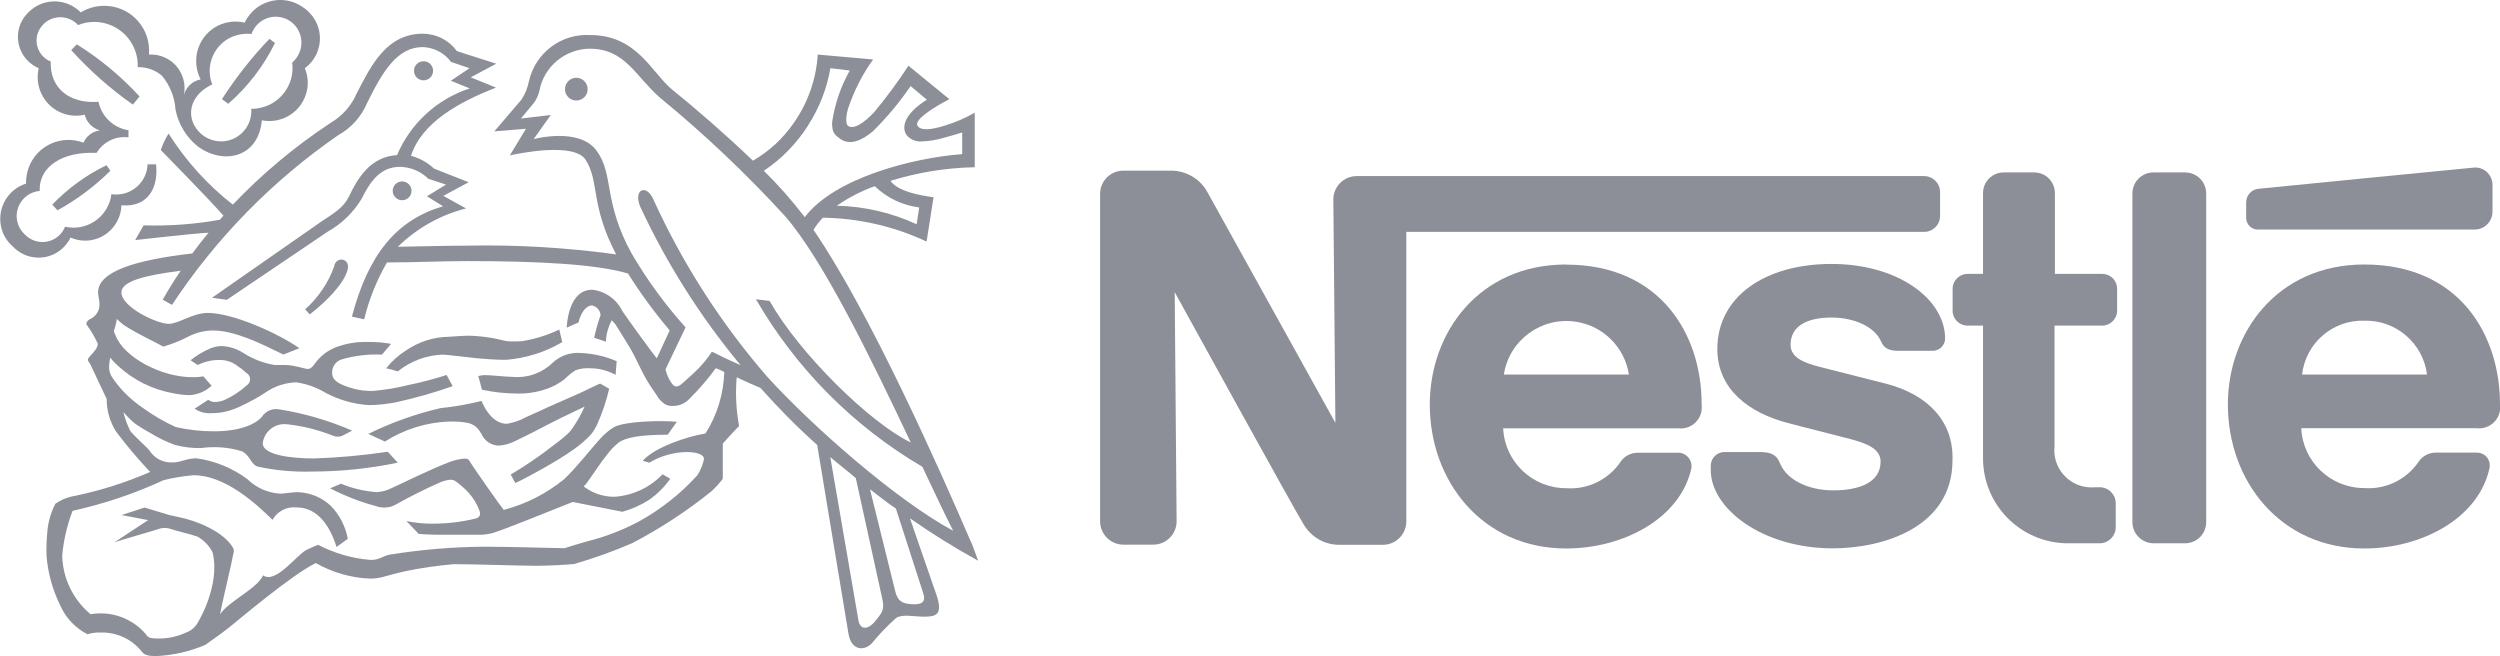
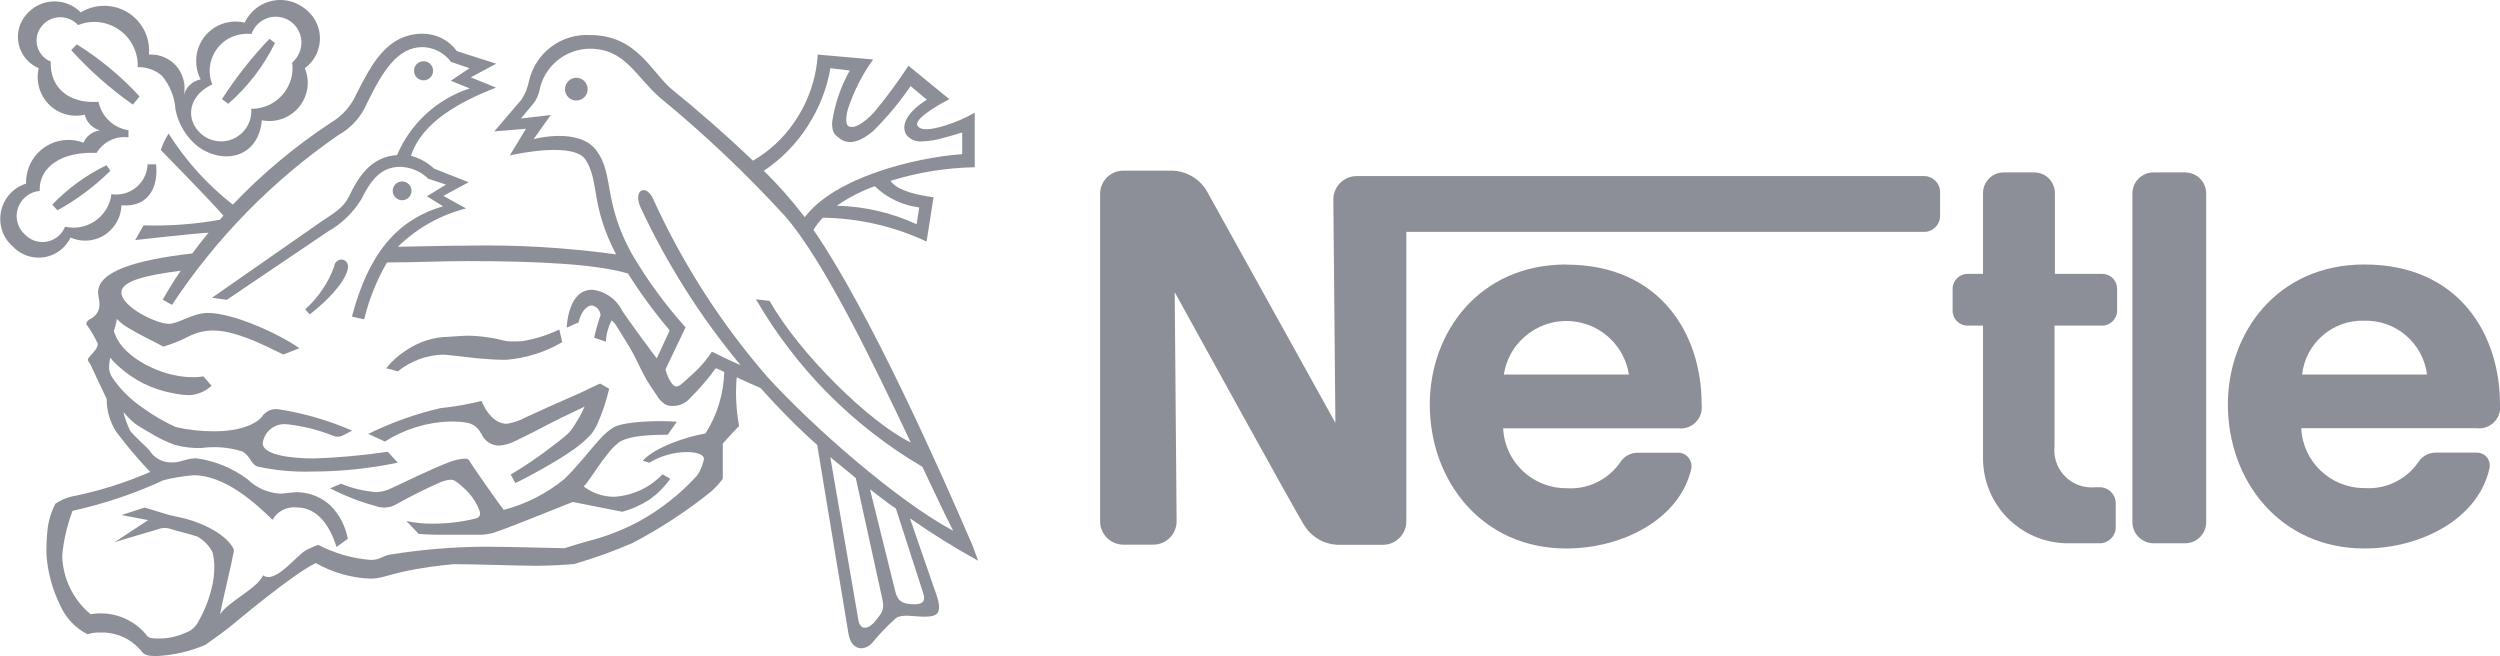
<svg xmlns="http://www.w3.org/2000/svg" id="Layer_1" data-name="Layer 1" viewBox="0 0 183.28 48.1">
  <defs>
    <style>
      .cls-1 {
        fill: #8c8f97;
      }
    </style>
  </defs>
  <path class="cls-1" d="M160.19,12.64h-2.31c-.86,0-1.55.69-1.55,1.55,0,0,0,0,0,.01v24.07c0,.86.69,1.55,1.55,1.56h2.31c.86,0,1.55-.69,1.55-1.55,0,0,0,0,0-.01V14.19c0-.86-.69-1.55-1.55-1.55h0Z" />
-   <path class="cls-1" d="M165.54,16.83h15.88c.72,0,1.31-.59,1.31-1.31v-1.93c.02-.7-.53-1.29-1.23-1.31-.03,0-.05,0-.08,0,0,0-15.36,1.5-15.85,1.56-.51.05-.9.48-.9,1v1.16c.02.47.4.84.87.83Z" />
  <path class="cls-1" d="M154.15,20.08h-3.5v-5.92c0-.84-.68-1.52-1.52-1.52h-2.24c-.83,0-1.51.68-1.51,1.51,0,0,0,0,0,.01v5.92h-1.13c-.6,0-1.09.48-1.1,1.08,0,0,0,0,0,.01v1.61c0,.6.49,1.09,1.09,1.09,0,0,0,0,.01,0h1.13v9.63c-.05,3.45,2.7,6.28,6.15,6.33.1,0,.2,0,.29,0h2.11c.65,0,1.18-.53,1.18-1.18v-1.75c0-.65-.53-1.18-1.18-1.18h-.32c-1.5.15-2.84-.94-2.99-2.44-.02-.17-.02-.34,0-.5v-8.91h3.5c.6,0,1.09-.49,1.09-1.09v-1.61c0-.59-.46-1.07-1.05-1.09Z" />
  <path class="cls-1" d="M114.82,19.39c-6.39,0-10,5-10,10.26,0,5.61,3.83,10.56,10,10.56,4.23,0,8.39-2.23,9.18-5.89.08-.55-.3-1.05-.85-1.13-.02,0-.05,0-.07,0h-3c-.51,0-.99.24-1.27.66-.89,1.32-2.42,2.06-4,1.94-2.46,0-4.5-1.93-4.61-4.39h12.84c.84.1,1.61-.5,1.71-1.34.02-.13.01-.26,0-.4.02-5.13-3.02-10.26-9.93-10.26ZM110.25,27.46c.39-2.53,2.77-4.27,5.3-3.87,2,.31,3.56,1.88,3.87,3.87h-9.17Z" />
  <path class="cls-1" d="M183.28,29.65c0-5.13-3-10.26-9.95-10.26-6.38,0-10,5-10,10.26,0,5.61,3.84,10.56,10,10.56,4.23,0,8.39-2.23,9.18-5.89.11-.51-.21-1.01-.72-1.12-.07-.01-.13-.02-.2-.02h-3c-.51,0-.99.24-1.27.66-.89,1.32-2.42,2.06-4,1.94-2.46,0-4.5-1.93-4.61-4.39h12.84c.84.11,1.62-.48,1.73-1.32.02-.14.02-.28,0-.42ZM168.77,27.46c.26-2.3,2.24-4.02,4.56-3.95,2.32-.06,4.31,1.65,4.6,3.95h-9.16Z" />
  <path class="cls-1" d="M141.06,17c.65,0,1.17-.52,1.17-1.17v-1.76c0-.64-.53-1.16-1.17-1.16h-41.6c-.94,0-1.71.77-1.71,1.71l.15,16.38-9.43-17c-.56-.95-1.59-1.51-2.69-1.49h-3.42c-.94,0-1.7.75-1.71,1.69,0,0,0,.01,0,.02v24c0,.94.77,1.71,1.71,1.71h2.19c.94,0,1.71-.77,1.71-1.71,0,0,0,0,0-.01l-.14-16.79s9,16.35,9.44,17c.55.96,1.58,1.55,2.69,1.52h3.14c.94,0,1.71-.77,1.71-1.71v-21.23h37.96Z" />
-   <path class="cls-1" d="M138.23,28.12l-4.77-1.21c-1.13-.29-2.19-.66-2.19-1.63,0-1.47,1.36-2,3-2s3.17.65,3.65,1.79c.24.54.69.65,1.31.65h2.49c.48-.02.87-.41.88-.89,0-2.9-3.44-5.48-8.33-5.48s-8.37,2.41-8.37,6.24c0,2.94,2.32,4.68,5.17,5.42,1.3.35,3.52.89,4.59,1.18,1.07.29,2.21.66,2.21,1.65,0,1.58-1.66,2.11-3.47,2.11s-3.42-.76-3.91-2c-.29-.71-.79-.81-1.54-.81h-2.53c-.55,0-1,.45-1,1v.33c0,2.8,3.76,5.73,8.94,5.73,3.67,0,8.78-1.53,8.78-6.45.1-2.86-1.81-4.84-4.91-5.63Z" />
  <path class="cls-1" d="M42.25,5.7c-.46,0-.83.38-.83.84,0,.46.37.83.83.83.46,0,.83-.37.83-.83h0c0-.46-.37-.84-.83-.84Z" />
  <path class="cls-1" d="M31.05,5.89c.39,0,.7-.31.7-.7s-.31-.7-.7-.7-.7.31-.7.7.31.7.7.7h0Z" />
  <path class="cls-1" d="M25.49,19.75c.21-.84-.89-1-1-.19-.44,1.2-1.17,2.27-2.12,3.12l.34.37c1.2-.94,2.51-2.23,2.78-3.3Z" />
  <path class="cls-1" d="M5.18,17.42c1.35.59,2.91-.03,3.5-1.38.14-.31.21-.65.22-.99,2,.18,2.73-1.37,2.54-3h-.62c-.05,1.27-1.12,2.26-2.39,2.21-.09,0-.17-.01-.26-.03-.19,1.53-1.58,2.63-3.12,2.44-.09-.01-.19-.03-.28-.05-.36.91-1.39,1.36-2.31,1-.24-.1-.46-.24-.64-.43-.75-.69-.8-1.85-.11-2.6.31-.34.74-.55,1.2-.59-.07-1.79,1.67-2.91,4.17-2.79.49-.81,1.4-1.26,2.34-1.14v-.52c-1.1-.17-1.97-1-2.2-2.09-2.12.17-3.58-1-3.5-2.95-.85-.34-1.26-1.31-.92-2.16.06-.15.14-.28.24-.41.59-.76,1.69-.9,2.46-.31.08.06.16.13.22.21,1.63-.66,3.49.13,4.15,1.77.17.42.25.86.23,1.31.65-.01,1.28.21,1.77.63.59.7.94,1.58,1,2.5.21,1.04.77,1.98,1.59,2.65,1.75,1.36,4.46,1,4.74-1.88,1.52.3,3-.68,3.31-2.21.11-.54.05-1.1-.16-1.61,1.21-.89,1.47-2.59.57-3.8-.22-.29-.49-.54-.8-.73-1.32-.87-3.1-.5-3.97.82-.08.12-.15.24-.21.37-1.55-.37-3.11.58-3.48,2.14-.16.68-.07,1.4.25,2.02-.61.12-1.09.58-1.24,1.18.3-1.32-.53-2.64-1.85-2.94-.23-.05-.46-.07-.7-.06.16-1.81-1.18-3.41-2.99-3.56-.7-.06-1.41.1-2.01.47-1.04-1.06-2.74-1.08-3.8-.04-.07.07-.13.14-.2.21-.9,1.04-.78,2.61.26,3.51.2.17.42.31.66.41-.36,1.52.57,3.05,2.09,3.41.42.1.86.1,1.28,0,.14.56.57,1,1.12,1.15-.53.06-1,.41-1.21.9-1.61-.61-3.4.2-4.01,1.81-.14.38-.21.79-.2,1.19-1.42.45-2.21,1.96-1.77,3.39.14.46.41.87.77,1.19.97,1.06,2.61,1.14,3.67.17.25-.23.45-.5.6-.8ZM15.56,6.19c-.55-1.4.15-2.99,1.55-3.53.42-.16.88-.22,1.33-.17.34-.98,1.41-1.5,2.39-1.16.18.06.35.15.5.26.85.64,1.02,1.84.38,2.69-.09.11-.18.22-.29.31.22,1.64-.94,3.15-2.58,3.36-.14.02-.28.03-.42.03.09,1.22-.83,2.29-2.05,2.38-.6.04-1.19-.16-1.64-.56-1.18-1.06-.92-2.8.83-3.61Z" />
  <path class="cls-1" d="M20.16,3.15l-.41-.3c-1.3,1.36-2.46,2.84-3.48,4.42l.46.34c1.43-1.24,2.6-2.76,3.43-4.46Z" />
  <path class="cls-1" d="M3.83,15l.38.42c1.42-.78,2.73-1.76,3.88-2.9l-.28-.41c-1.49.72-2.83,1.7-3.98,2.89Z" />
  <path class="cls-1" d="M5.63,3.25l-.41.42c1.35,1.5,2.87,2.84,4.52,4l.49-.6c-1.35-1.47-2.9-2.76-4.6-3.82Z" />
  <path class="cls-1" d="M71.17,39.7c-2.27-5.28-7.4-16.82-11.53-22.85.19-.32.43-.62.69-.89,2.63.04,5.22.63,7.6,1.75l.51-3.25c-1-.13-2.6-.42-3.16-1.2,2-.62,4.08-.96,6.18-1v-4c-.7.4-1.43.72-2.2.95-.92.29-1.77.41-2,0s1-1.24,2.34-1.94l-3-2.45c-.77,1.18-1.61,2.32-2.51,3.4-.74.79-1.5,1.31-1.93,1-.16-.15-.16-.64,0-1.22.43-1.3,1.05-2.53,1.85-3.64l-4.06-.36c-.11,1.8-.72,3.53-1.75,5-.78,1.14-1.81,2.09-3,2.78-2-1.92-4.22-3.84-5.92-5.21-1.49-1.21-2.56-4-6-4-2.11-.13-4,1.28-4.49,3.33-.09.49-.28.97-.55,1.39l-2,2.34,2.32-.19-1.18,1.95c.67-.14,4.74-1,5.57.35,1,1.59.33,3.31,2.22,6.91-3.64-.5-7.32-.72-11-.64-1.65,0-3.31.06-5,.08,1.39-1.36,3.11-2.33,5-2.81l-1.67-.92,1.86-1-2.54-1c-.48-.45-1.06-.77-1.69-.94.82-2.49,3.58-3.95,6.23-5l-1.85-.75,1.87-1-2.88-.92c-.58-.8-1.5-1.27-2.49-1.28-2.67,0-3.8,2.32-4.86,4.38-.39.9-1.05,1.65-1.9,2.15-2.61,1.72-5.02,3.73-7.18,6-1.86-1.45-3.45-3.21-4.71-5.21-.24.38-.43.78-.57,1.21.27.29,3.42,3.47,4.59,4.81l-.26.3c-1.84.33-3.72.47-5.59.41l-.62,1.08c.82-.08,4-.46,5.38-.54-.41.49-.81,1-1.19,1.52-4.14.47-6.91,1.32-6.91,2.85,0,.25.1.54.1.81.04.5-.24.96-.7,1.16-.29.19-.31.32-.18.49.3.41.55.85.76,1.31,0,.31-.3.62-.55.89s-.21.31,0,.61l1.2,2.55c0,.86.24,1.7.71,2.42.77,1.02,1.6,2,2.48,2.93-1.86.81-3.81,1.42-5.8,1.81-.41.1-.8.28-1.15.52-.31.6-.51,1.26-.58,1.93-.06.62-.09,1.25-.07,1.88.1,1.26.44,2.49,1,3.63.4.92,1.11,1.67,2,2.13.32-.1.66-.14,1-.13,1.17-.02,2.28.5,3,1.42.19.26.57.31,1.06.31,1.24-.06,2.46-.34,3.6-.83.26-.21,1-.69,1.69-1.24s4.65-3.91,6.39-4.75c1.22.69,2.59,1.09,4,1.14.24,0,.48-.02.71-.07.48-.11,1.11-.32,1.89-.48,1.17-.24,2.35-.41,3.54-.51,1.29,0,5.08.12,6,.12s2.29-.08,2.8-.13c1.45-.42,2.87-.93,4.26-1.53,2.07-1.08,4.02-2.36,5.83-3.82.26-.24.5-.5.72-.78.06-.05.09-.12.09-.2v-2.5s.85-.95,1.18-1.27c.02-.04.02-.07,0-.11-.21-1.15-.26-2.32-.16-3.48.55.26,1.18.55,1.74.78,1.31,1.47,2.69,2.87,4.16,4.18l2.29,13.82c.18,1.19,1.09,1.36,1.72.72.54-.66,1.13-1.28,1.77-1.85.47-.31,1.24-.1,2.1-.1s1.35-.17.86-1.61l-1.94-5.6c1.61,1.12,3.28,2.16,5,3.11-.15-.38-.31-.9-.53-1.41ZM67.39,15.21l-.19,1.23c-1.84-.85-3.83-1.31-5.85-1.36.86-.59,1.8-1.08,2.78-1.43.89.86,2.03,1.4,3.26,1.56ZM59.23,9.21c.83-1.28,1.39-2.71,1.65-4.21l1.42.17c-.67,1.18-1.11,2.48-1.3,3.83,0,.74.19.87.57,1.16.71.53,1.59.17,2.43-.54,1.02-1.01,1.95-2.12,2.76-3.31l1.19,1c-1.51.94-1.94,1.94-1.48,2.6.26.31.65.48,1.06.46.57-.02,1.13-.11,1.67-.27.43-.11.9-.26,1.34-.39v1.59c-3.46.25-9.34,1.7-11.54,4.62-.92-1.2-1.92-2.34-3-3.4,1.29-.86,2.39-1.99,3.23-3.3h0ZM51.72,31.78c-1.28.2-3.72,1-4.6,2l.48.14c.82-.49,1.76-.76,2.72-.78.89,0,1.29.24,1.29.49-.04.25-.12.5-.23.73-.07.18-.16.35-.28.51-1.22,1.34-2.65,2.47-4.24,3.35-1.22.65-2.52,1.15-3.86,1.48-.49.14-1.17.34-1.61.49-.63,0-3.89-.11-5.79-.11-2.37.01-4.74.21-7.08.59-.57.15-.71.38-1.36.38-1.34-.11-2.65-.49-3.84-1.11-.14.05-.5.2-.86.38-.7.35-2.26,2.52-3.17,1.86-.47,1-2.47,1.86-3.16,2.85.08-.52.89-3.87,1-4.54.03-.12.01-.24-.05-.34-.73-1.23-2.77-2-3.93-2.23l-.73-.16-1.82-.55-1.69.55,1.95.37-2.49,1.64c.43-.17,3.09-.91,3.29-1,.27-.09.55-.09.82,0,.36.13,1.39.36,2,.57.47.27.85.66,1.1,1.14.09.37.14.76.13,1.14,0,.5-.07,1-.19,1.49-.21.88-.55,1.72-1,2.5-.19.36-.51.64-.9.77-.6.28-1.26.43-1.93.43-.5,0-.84,0-1-.32-1-1.17-2.54-1.72-4.05-1.46-1.28-1.07-2.04-2.63-2.08-4.3.1-1.12.36-2.23.76-3.28,2.3-.51,4.54-1.26,6.68-2.25.72-.18,1.46-.3,2.2-.36,2.23,0,4.44,1.95,5.78,3.27.35-.63,1.05-.99,1.77-.91,1.57,0,2.47,1.43,2.92,2.9l.83-.6c-.17-.91-.6-1.75-1.25-2.42-.65-.61-1.5-.96-2.39-1-.49,0-1,.11-1.31.11-.91-.05-1.77-.43-2.42-1.07-1.1-.81-2.38-1.34-3.73-1.52-.76,0-1.11.3-1.74.3-.7.04-1.36-.31-1.72-.9-.2-.24-1.14-1.07-1.39-1.41-.22-.44-.39-.9-.5-1.38.26.31.55.6.87.86.36.25.74.48,1.13.69.56.35,1.16.63,1.78.86.62.16,1.25.24,1.89.23,1-.14,2.03-.07,3,.23.61.28.65.93,1.14,1.12,1.31.29,2.66.41,4,.37,2.12,0,4.23-.22,6.3-.65l-.73-.8c-1.79.26-3.59.43-5.4.49-1.94,0-3.77-.31-3.77-1.11.1-.86.88-1.48,1.74-1.4,1.17.12,2.32.41,3.41.84.22.1.48.1.7,0l.71-.37c-1.73-.75-3.55-1.28-5.42-1.57-.47-.06-.93.15-1.19.54-.45.56-1.63,1.08-3.51,1.08-.95,0-1.9-.1-2.83-.32-.84-.38-1.64-.85-2.39-1.39-.89-.6-1.66-1.36-2.26-2.25-.17-.25-.24-.55-.22-.85.01-.2.04-.4.08-.59.17.22.36.42.57.6,1.12,1.03,2.5,1.73,4,2,.41.09.82.14,1.24.15.6-.03,1.18-.28,1.62-.69l-.6-.69c-.28.05-.56.07-.84.06-2.2,0-5-1.43-5.61-3.09-.07-.16-.14-.25-.08-.41.09-.25.15-.51.19-.77.22.23.46.43.73.59.81.52,2.36,1.25,2.67,1.44.63-.18,1.25-.43,1.83-.73.56-.29,1.17-.45,1.8-.45,1.6,0,3.44.91,5.17,1.76l1.18-.46c-1.53-1.08-4.87-2.59-6.72-2.59-1.1,0-2.13.8-2.86.8-.9,0-3.47-1.25-3.47-2.3,0-.81,1.66-1.26,4.35-1.59-.47.68-.91,1.39-1.32,2.12l.68.38c3.23-4.89,7.37-9.12,12.2-12.45.94-.52,1.68-1.35,2.1-2.34,1.14-2.32,2.21-4.11,4.09-4.11.82.03,1.58.43,2.07,1.09l1.35.46-1.37.92,1.39.56c-2.4.78-4.35,2.57-5.33,4.89-1.94.11-2.88,1.68-3.51,3-.43.89-1.11,1.24-2.11,1.92l-7.95,5.54,1.09.15,7.37-4.98c1.02-.57,1.88-1.39,2.49-2.39.68-1.36,1.41-2.38,2.85-2.38.78.02,1.52.34,2.07.88l1.29.42-1.4.86,1.18.73c-3.38,1-5.46,3.47-6.68,8.09l.9.2c.35-1.46.92-2.87,1.67-4.17,2,0,3.93-.1,5.88-.1,5.17,0,9.47.22,11.79.91.92,1.46,1.94,2.86,3.06,4.17l-.95,2.05c-.36-.44-2-2.7-2.52-3.46-.42-.87-1.26-1.47-2.22-1.57-1.32,0-1.77,1.46-1.87,2.78l.87-.38c.2-.82.61-1.25,1-1.25.34.08.59.36.62.71-.19.54-.35,1.1-.47,1.66l.86.29c.02-.55.17-1.08.42-1.57.12.1.23.22.32.36.06.11.49.76,1,1.62s.84,1.73,1.34,2.54c.21.36.46.69.63.95.15.28.37.51.63.69.18.09.38.13.58.12.45,0,.88-.18,1.19-.51.71-.7,1.36-1.45,1.94-2.25.1,0,.32.13.63.27-.05,1.6-.52,3.16-1.38,4.51ZM64.19,45.51c-.49.62-1.1.74-1.25,0l-2.07-12c.62.53,1.24,1,1.87,1.54l1.94,8.84c.18.83,0,.99-.49,1.62ZM67.69,43.51c.17.52,0,.83-.79.79s-1.08-.25-1.26-.92l-1.86-7.51c.64.48,1.27,1,1.9,1.41l2.01,6.23ZM56.23,27.6c-3.36-3.88-6.15-8.22-8.29-12.89-.51-1.29-1.55-.85-1,.45,1.94,4.17,4.42,8.08,7.36,11.62-.73-.32-1.62-.75-2.11-1-.29.45-.63.87-1,1.25-.49.5-1,.91-1.14,1.05-.34.32-.59.35-.82,0-.21-.3-.36-.64-.44-1l1.47-3.08c-1.49-1.66-2.81-3.46-3.94-5.39-2.12-3.83-1.29-5.8-2.58-7.56s-4.62-.85-4.62-.85l1.26-1.77-2.19.26,1-1.21c.16-.25.28-.52.35-.81.33-1.78,1.88-3.08,3.69-3.1,2.6,0,3.34,2,5.14,3.58,3.26,2.67,6.32,5.57,9.17,8.68,2.82,3.22,6.44,10.7,9.23,16.61-3.05-1.48-8.2-6.57-10.35-10.38l-1-.12c2.94,5.08,7.14,9.31,12.2,12.28.9,1.9,1.67,3.55,2.26,4.69-4.05-2.16-10.26-7.58-13.65-11.31Z" />
-   <path class="cls-1" d="M33.19,28.31l-.45-.82c-.91.29-1.83.54-2.77.73-.87.22-1.76.37-2.65.44-.49.01-.98-.05-1.45-.18-.8-.24-1.52-.49-1.52-1.14-.02-.46.28-.88.73-1,.95-.27,1.93-.39,2.92-.34.13-.14.67-.79.67-.79-.55-.1-1.11-.15-1.67-.14-.82-.03-1.64.11-2.41.4-.6.24-1.12.65-1.5,1.18-.15.2-.3.4-.52.4s-1-.29-1.65-.29h-.78c-.82-.13-1.61-.44-2.31-.89-.47-.3-1.01-.47-1.57-.5-.3,0-.59.07-.86.18-.51.22-.99.51-1.43.86l.52.35c.51-.25,1.06-.38,1.63-.37.47,0,.92.15,1.29.44.23.15.44.31.64.5.26.14.36.47.22.73-.05.09-.13.17-.22.22-.22.21-.46.39-.72.56-.25.17-.51.31-.78.44-.23.12-.49.18-.75.19-.19.01-.38-.04-.53-.16l-1,.65c.37.26.83.37,1.28.33.66,0,1.3-.15,1.9-.42.76-.34,1.5-.74,2.19-1.21.62-.39,1.34-.6,2.07-.63.76.11,1.5.37,2.16.77.98.52,2.06.83,3.17.9.66,0,1.31-.08,1.96-.2,1.42-.31,2.82-.71,4.19-1.19Z" />
  <path class="cls-1" d="M29.16,27.23c.93-.75,2.08-1.19,3.28-1.23.35,0,1.39.15,2.58.27.68.06,1.4.11,2.09.11,1.45-.12,2.86-.56,4.11-1.3l-.22-.92c-.86.41-1.78.7-2.72.85-.37.03-.75.03-1.12,0-.32-.05-.71-.17-1.13-.24-.53-.09-1.07-.14-1.61-.16-.42,0-1.17.06-1.54.08-1.11.02-2.19.37-3.11,1-.56.35-1.05.79-1.46,1.31.29.06.57.14.85.23Z" />
  <path class="cls-1" d="M35.3,31.82c.22.5.7.83,1.25.85.46-.03.9-.16,1.31-.38.66-.31,1.83-.91,2.55-1.29s2.08-1,2.45-1.19c-.24.54-.53,1.05-.86,1.54-.13.2-.29.38-.47.53-.29.27-.71.59-1.14.91-.94.73-1.93,1.39-2.95,2l.34.62c.66-.3,1.31-.68,2-1.05.83-.47,1.61-.94,2.26-1.4.48-.33.92-.71,1.31-1.14.17-.22.32-.46.43-.71.38-.84.67-1.71.88-2.61l-.66-.38c-.06,0-1.06.51-1.43.67l-2.42,1.07c-.32.15-.94.44-1.56.71-.44.25-.92.41-1.42.5-.91,0-1.54-.87-1.87-1.68-.99.25-1.99.43-3,.53-1.83.42-3.61,1.06-5.3,1.89l1.22.56c1.43-.91,3.08-1.42,4.78-1.47,1.34.02,1.84.1,2.3.92Z" />
-   <path class="cls-1" d="M37.6,27.63c-.47,0-1.59-.13-2.05-.13-.17,0-.33.02-.49.07.09.26.27,1,.27,1,.82.18,1.66.27,2.5.28.77.03,1.54-.09,2.27-.35.47-.16.9-.4,1.29-.7.24-.24.5-.46.79-.65.35-.13.73-.18,1.11-.15.64,0,1.27.17,1.84.48l.08-1c-.83-.36-1.71-.56-2.61-.6-.77-.07-1.53.19-2.09.72-.77.75-1.84,1.13-2.91,1.03Z" />
  <path class="cls-1" d="M45,31.32c-.34.21-.65.47-.92.76-.83.9-1.69,2.06-2.73,3.06-1.3,1.05-2.8,1.82-4.42,2.24-.2-.22-2.19-3.06-2.44-3.47-.09-.14-.11-.29-.43-.29-.37.03-.73.11-1.07.24-1.34.49-4,1.81-4.27,1.92-.35.18-.73.28-1.12.3-.89-.07-1.77-.27-2.6-.62l-.8.34c1.07.55,2.19.99,3.35,1.3.47.18,1,.14,1.45-.1,1.08-.61,2.2-1.17,3.34-1.67.66-.23.89-.19,1.13,0,.32.24.62.5.89.8.35.39.62.84.8,1.33.09.28,0,.47-.27.55-1.06.26-2.15.39-3.25.38-.62,0-1.24-.06-1.84-.19l.89.94c.59.05,1.17.07,1.76.06h2.94c.23-.02.46-.06.69-.11,1-.31,4-1.53,5.91-2.29l3.64.72c.71-.2,1.38-.5,2-.9.58-.42,1.09-.93,1.51-1.52l-.57-.33c-.93.98-2.2,1.57-3.55,1.65-.81,0-1.59-.27-2.23-.76.3-.24,1-1.45,1.72-2.33.24-.33.52-.63.84-.88.5-.38,1.61-.58,3.6-.58l.67-.95c-1.09-.1-3.78-.06-4.62.4Z" />
  <path class="cls-1" d="M29.48,14.68c.38,0,.69-.31.69-.69,0-.38-.31-.69-.69-.69s-.69.31-.69.69.31.69.69.69h0Z" />
</svg>